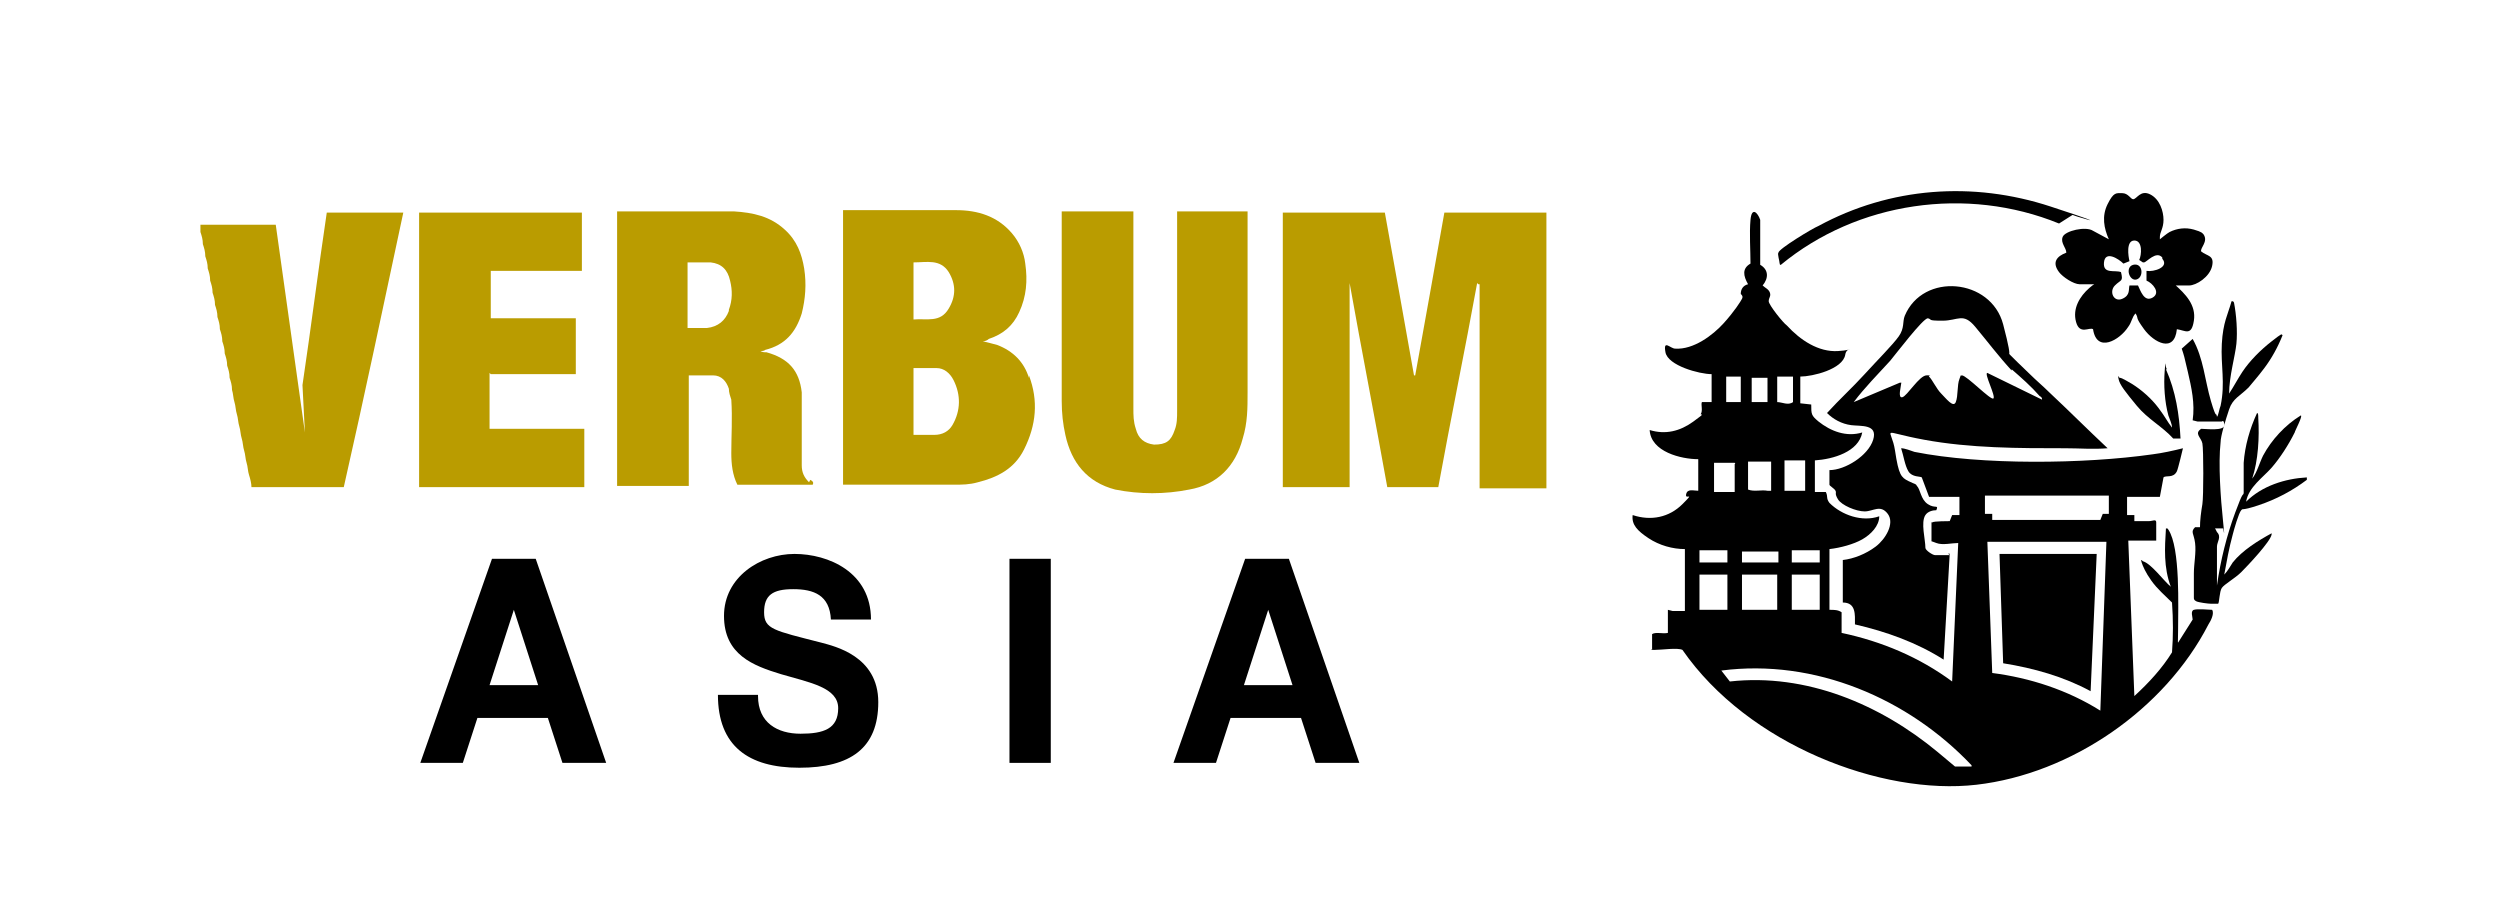
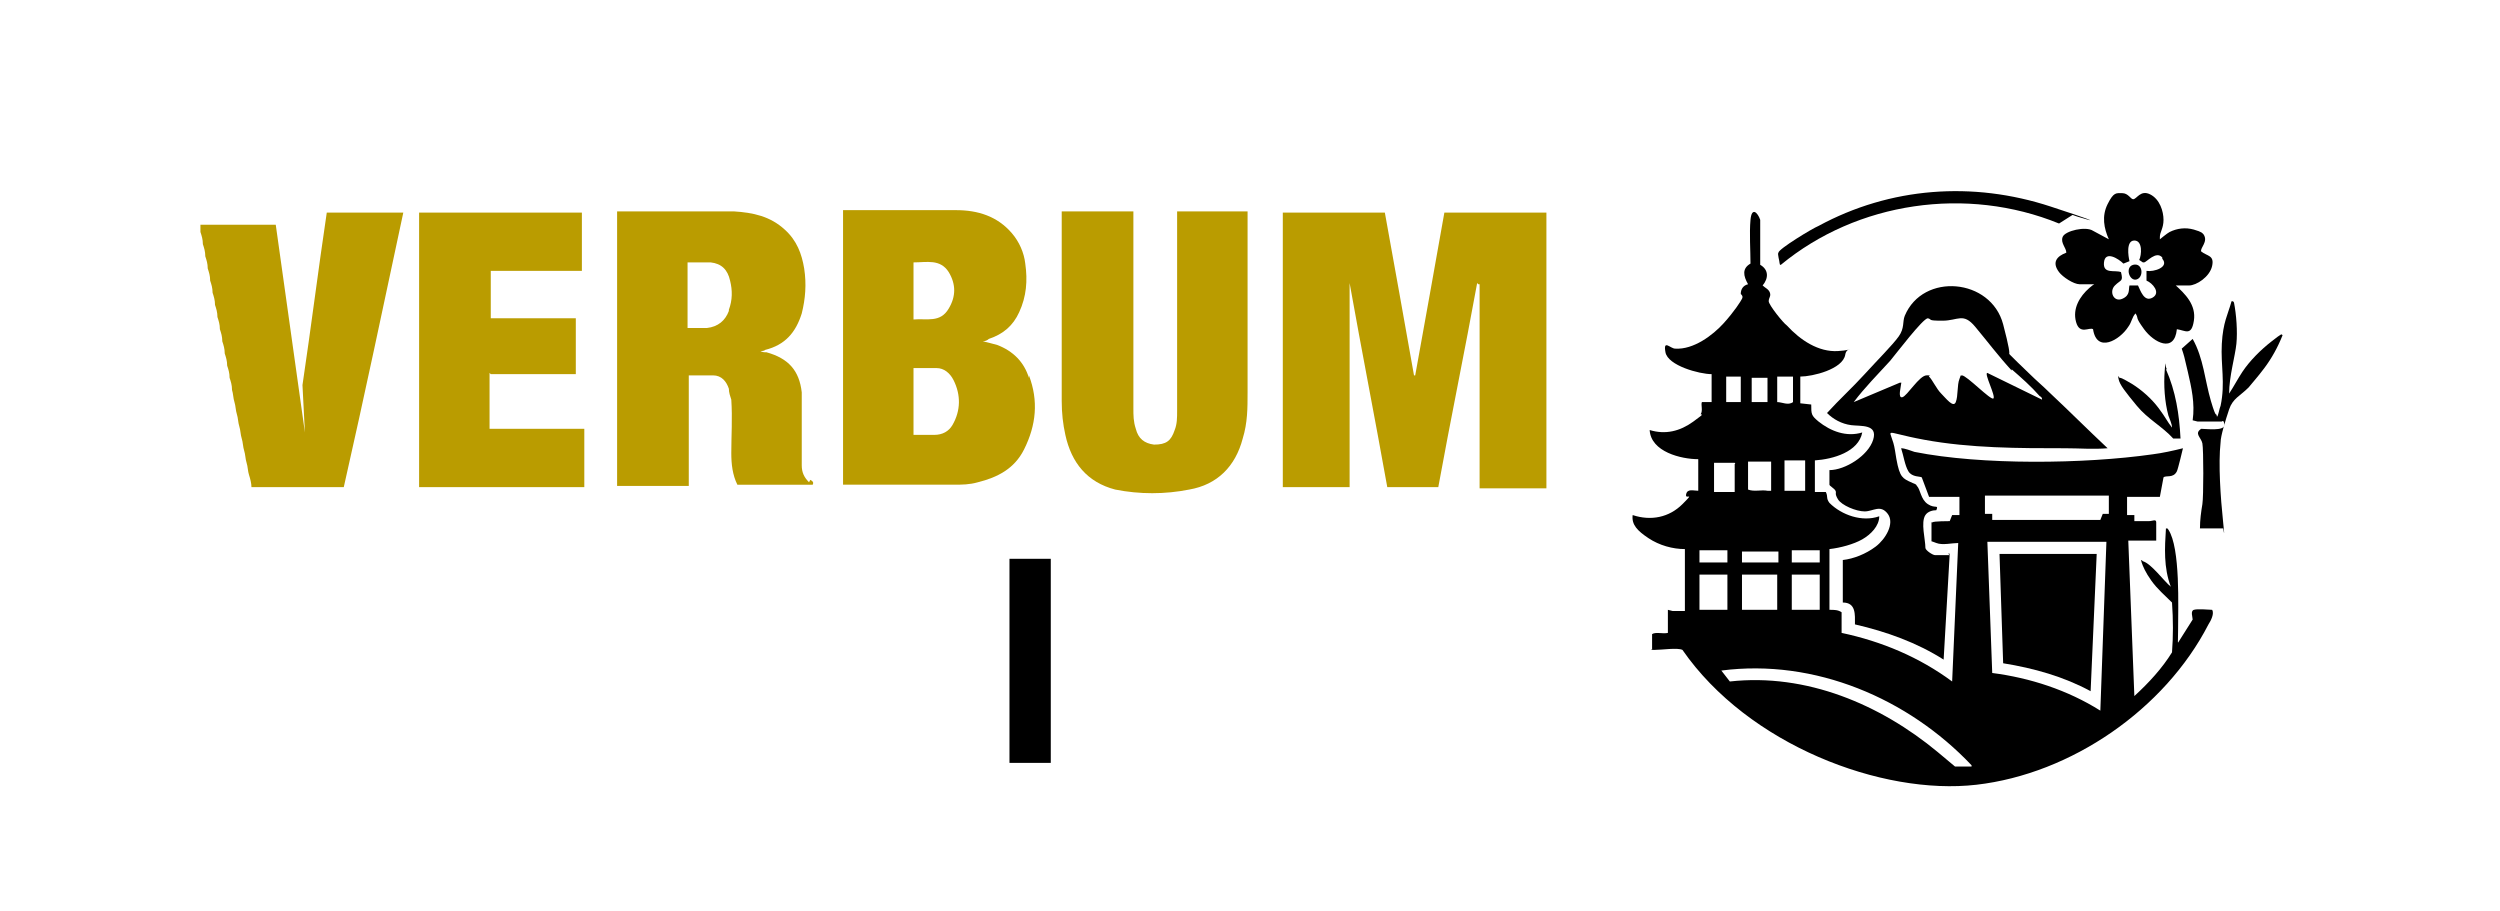
<svg xmlns="http://www.w3.org/2000/svg" id="Capa_1" version="1.1" viewBox="0 0 205.8 75">
  <defs>
    <style>
      .st0 {
        fill: #ba9c00;
      }
    </style>
  </defs>
  <g>
    <g>
      <path class="st0" d="M121.6,23.3c-1,5.5-2.2,11.3-3.2,16.8h-4.2c-1-5.6-2.1-11.2-3.1-16.8,0,0,0,0,0,0v16.8h-5.5v-22.6h8.4c.8,4.4,1.6,8.9,2.4,13.4,0,0,0,0,.1,0,.8-4.4,1.6-8.9,2.4-13.4h8.4v22.7h-5.5c0-5.5,0-11.3,0-16.8h-.1" />
      <path class="st0" d="M87.4,17.4h5.9v16.2c0,.6,0,1.1.2,1.7.2.8.7,1.2,1.5,1.3,1,0,1.4-.3,1.7-1.2.2-.5.2-1,.2-1.6v-16.4h5.8c0,.2,0,.4,0,.6v14.3c0,1.3,0,2.5-.4,3.8-.6,2.3-2.1,3.8-4.4,4.2-2,.4-4.1.4-6.1,0-2.3-.6-3.6-2.2-4.1-4.5-.2-.9-.3-1.8-.3-2.8v-15.4" />
      <path class="st0" d="M24.9,31.7c.7-4.7,1.3-9.5,2-14.2h6.3c-1.6,7.5-3.2,15.1-4.9,22.6h-7.6c0-.3-.1-.7-.2-1s-.1-.7-.2-1-.1-.7-.2-1-.1-.7-.2-1-.1-.7-.2-1-.1-.7-.2-1-.1-.7-.2-1-.1-.7-.2-1c0-.4-.1-.7-.2-1,0-.4-.1-.7-.2-1,0-.4-.1-.7-.2-1,0-.4-.1-.7-.2-1,0-.4-.1-.7-.2-1,0-.4-.1-.7-.2-1,0-.4-.1-.7-.2-1,0-.4-.1-.7-.2-1,0-.4-.1-.7-.2-1,0-.4-.1-.7-.2-1,0-.4-.1-.7-.2-1,0-.4-.1-.7-.2-1,0-.4-.1-.7-.2-1,0-.1,0-.2,0-.3s0-.2,0-.3c0,0,0,0,.1,0h6.1c.8,5.7,1.6,11.4,2.4,17.1" />
      <path class="st0" d="M40.3,30.7v4.6h7.8v4.8h-13.6v-22.6h13.4v4.8h-7.5v3.9h7v4.6h-7" />
      <path class="st0" d="M78.4,35c-.3.5-.8.8-1.5.8-.6,0-1.1,0-1.7,0v-5.5c.7,0,1.3,0,1.9,0,.6,0,1.1.4,1.4,1,.6,1.2.6,2.5-.1,3.7h0ZM75.2,21.6c1.1,0,2.2-.3,2.9.8.6,1,.6,2,0,3-.7,1.2-1.8.8-2.9.9v-4.7h0ZM84.7,31.1c-.4-1.3-1.3-2.2-2.6-2.7-.4-.1-.7-.2-1.2-.3.2,0,.4-.1.5-.2,1.2-.4,2-1.1,2.5-2.2.6-1.3.7-2.6.5-4-.1-.9-.5-1.8-1.1-2.5-1.2-1.4-2.8-1.9-4.6-1.9-3,0-6,0-8.9,0s-.3,0-.4,0v22.6h9.1c.7,0,1.3,0,2-.2,1.6-.4,3-1.1,3.8-2.7,1-2,1.2-4,.4-6.1" />
      <path class="st0" d="M60,25.6c-.3.8-.9,1.3-1.8,1.4-.5,0-1.1,0-1.6,0v-5.4c.7,0,1.3,0,1.9,0,.9.1,1.4.6,1.6,1.5.2.8.2,1.6-.1,2.4h0ZM66.6,39.7c-.4-.4-.6-.8-.6-1.4,0-1,0-2,0-3,0-1,0-2,0-3-.2-1.8-1.1-2.8-2.9-3.3-.2,0-.3,0-.5-.1,0,0,0,0,0,0,.1,0,.3,0,.4-.1,1.6-.4,2.5-1.4,3-3,.3-1.2.4-2.4.2-3.7-.2-1.2-.6-2.3-1.6-3.2-1.2-1.1-2.6-1.4-4.2-1.5-3.1,0-6.1,0-9.2,0-.1,0-.3,0-.4,0v22.6h5.9v-9.1c.7,0,1.3,0,2,0,.7,0,1.1.5,1.3,1.1,0,.3.1.6.2.9.1,1.5,0,3,0,4.4,0,.9.1,1.8.5,2.6h6.2c.1-.2,0-.3-.2-.4" />
    </g>
    <g>
-       <path d="M40.6,46h3.5l5.8,16.8h-3.6l-1.2-3.7h-5.8l-1.2,3.7h-3.5l5.9-16.8ZM40.2,56.4h4.1l-2-6.2h0l-2,6.2Z" />
-       <path d="M62.4,57.3c0,2.2,1.6,3.1,3.5,3.1s3.1-.4,3.1-2.1-2.3-2.1-4.7-2.8c-2.3-.7-4.7-1.6-4.7-4.8s3-5.1,5.8-5.1,6.3,1.5,6.3,5.4h-3.3c-.1-2-1.4-2.5-3.1-2.5s-2.4.5-2.4,1.9.8,1.5,4.7,2.5c1.1.3,4.7,1.1,4.7,4.9s-2.3,5.4-6.5,5.4-6.7-1.8-6.7-6c0,0,3.3,0,3.3,0Z" />
      <path d="M83.1,46h3.4v16.8h-3.4v-16.8Z" />
-       <path d="M102.6,46h3.5l5.8,16.8h-3.6l-1.2-3.7h-5.8l-1.2,3.7h-3.5l5.9-16.8ZM102.3,56.4h4.1l-2-6.2h0l-2,6.2Z" />
    </g>
  </g>
  <g>
    <path d="M137.7,50.3h1c0,0,0-5.1,0-5.1-1,0-2.1-.3-3-.9s-1.4-1.1-1.3-1.9c1.5.5,3,.2,4.1-.9s.2-.3.3-.8.6-.3,1-.3v-2.6c-1.4,0-3.9-.6-4-2.4,1.3.4,2.5.1,3.6-.7s.6-.5.6-.6c.2-.3,0-.8.1-1h.8c0-.1,0-2.3,0-2.3-1,0-3.6-.7-3.8-1.8s.4-.3.8-.3c1.5.1,3.1-1.1,4-2.1s1.4-1.8,1.5-2,0-.3-.1-.4c0-.4.2-.7.6-.8-.4-.7-.5-1.3.2-1.7,0-1.1-.1-2.5,0-3.6s.6-.6.8,0v3.7c.7.4.7,1.1.2,1.7.2.2.5.3.6.6s-.1.4-.1.7,1.2,1.8,1.5,2c1.1,1.2,2.6,2.2,4.2,2.1s.7-.4.6.3c-.2,1.2-2.7,1.8-3.7,1.8v2.2s.9.1.9.1c0,.8,0,.9.6,1.4,1,.8,2.3,1.3,3.6.9-.3,1.6-2.4,2.2-3.9,2.3v2.6c0,0,.9,0,.9,0,.2.4,0,.5.3.9,1,1,2.7,1.6,4.1,1.1,0,.8-.7,1.5-1.4,1.9s-1.8.7-2.7.8v5c.4,0,.7,0,1,.2v1.7c3.3.7,6.4,2,9.1,4l.5-11.4c-.5,0-1.3.2-1.8,0s-.4-.1-.4-.2v-1.5h.1c0-.1,1.4-.1,1.4-.1l.2-.5h.6s0-1.5,0-1.5h-2.5l-.6-1.6c-.1-.1-.8,0-1.1-.5s-.4-1.3-.6-1.9,0,0,0,0c.3,0,.8.2,1.1.3,5.5,1.1,14,1,19.6.2.8-.1,1.7-.3,2.5-.5,0,0-.4,1.7-.5,1.9-.3.6-.9.3-1.1.5l-.3,1.6h-2.7v1.5c0,0,.6,0,.6,0v.5c.5,0,.9,0,1.2,0s.6-.2.6.1v1.5h-2.3l.5,12.8c1.2-1.1,2.3-2.3,3.1-3.6.1-1.3.1-2.7,0-4.1-.6-.6-1.2-1.1-1.7-1.8s-.7-1.2-.8-1.5,0-.2.1-.1c.7.2,1.7,1.6,2.3,2.1-.6-1.6-.5-3.2-.4-4.8.2,0,.1,0,.2.1,1,1.5.8,6.4.8,8.3s-.1.6,0,1l1.2-1.9c0-.2-.2-.7.1-.8s1.3,0,1.5,0c.2.3-.1.9-.3,1.2-3.6,7-11.3,12.3-19.1,13.2s-18.8-3.3-24.2-11.1c-.4-.2-1.7,0-2.3,0s-.1,0-.2-.1v-1.2c.3-.2.9,0,1.3-.1v-1.9ZM142.1,31v2.1h1.2c0-.7,0-1.4,0-2.1h-1.3ZM147.6,31h-1.3v2.1c.4,0,.9.3,1.3,0v-2ZM145.5,31.1h-1.3v2h1.3v-2ZM141.1,38v2.5h1.7v-2.3s.1,0,0-.1h-1.8ZM146.9,38v2.4h1.7c0-.8,0-1.6,0-2.5h-1.7ZM145.8,38h-1.9v2.3c.5.2,1.1,0,1.6.1h.3v-2.4ZM173.6,40.8h-10.2v1.5c0,0,.6,0,.6,0v.5c0,0,8.9,0,8.9,0l.2-.5h.5s0-1.5,0-1.5ZM173.4,44.6h-9.8l.4,10.8c3.1.4,6.2,1.4,8.9,3.1l.5-13.9ZM139.9,46.3h2.3v-1c-.8,0-1.5,0-2.3,0v1ZM149.8,45.3h-2.3v1h2.3v-1ZM146.4,45.4h-3v.9h3v-.9ZM142.2,47.3h-2.3v2.9h2.3v-2.9ZM146.4,47.3h-3v2.9h2.9v-2.9ZM149.8,47.3h-2.3v2.9h2.3v-2.9ZM162.3,63c-5.2-5.5-12.9-8.8-20.6-7.8l.7.9c6.3-.7,12.4,1.9,17.1,5.8s1.2,1.2,1.3,1.2h1.5Z" />
    <path d="M160.4,45.6s0-.1.1,0l-.5,8.7c-2.2-1.4-4.7-2.3-7.3-2.9,0-.8.1-1.8-1-1.8v-3.5c.9-.1,1.9-.5,2.7-1.1s1.6-1.9,1-2.7-1.2-.2-1.9-.2-1.9-.5-2.2-1-.1-.5-.2-.7-.5-.4-.5-.5c0-.2,0-.9,0-1.2,1.3,0,3.2-1.2,3.6-2.5s-1-1.1-1.8-1.2-1.5-.5-2-1c1-1.1,2.1-2.1,3.1-3.2s2.3-2.4,2.8-3.1.3-1.2.5-1.7c1.5-3.6,7.1-3.1,8.1.7s.2,2,.3,2.2c.2.3,1.5,1.5,1.9,1.9.5.5,1.1,1,1.6,1.5,1.6,1.5,3.2,3.1,4.8,4.6-1.2.1-2.3,0-3.5,0-3.8,0-7.8,0-11.6-.7s-2.7-1.1-2.4.9.5,2.2,1.1,2.5.6.2.7.4c.3.3.3,1.1.9,1.5s.9,0,.7.5c-.3,0-.7.1-.9.4-.4.6,0,2,0,2.7,0,.2.6.6.8.6.4,0,.9,0,1.2,0ZM165.6,30.5c-1.1-1.2-2-2.4-3-3.6s-1.4-.5-2.7-.5-.8-.1-1.2-.2c-.4,0-2.6,2.9-3.1,3.5-1,1.1-2.1,2.2-3,3.4l3.8-1.6c.2,0,.1,0,.1.1,0,.2-.3,1.2.1,1.1s1.4-1.8,2-1.8.1,0,.2.1c.3.3.6,1,1,1.4s1,1.2,1.2.7.1-1.4.3-1.9,0-.2.2-.3c.4,0,2.4,2.1,2.6,1.9.2-.2-.8-2.1-.5-2.1l4.5,2.2c0-.1,0-.2-.2-.3-.7-.8-1.5-1.5-2.3-2.2Z" />
    <path d="M179,23.4c.9.8,1.8,1.7,1.6,3s-.7.8-1.4.7c-.2,2-1.9,1.1-2.7,0s-.4-.8-.7-1.3c-.3.3-.3.7-.6,1.1-.7,1.1-2.6,2.2-2.9.2-.3-.2-1.1.5-1.4-.6s.3-2.1,1.1-2.8.4,0,.4-.3h-1.2c-.5,0-1.4-.6-1.7-1-.6-.8-.2-1.3.6-1.6,0-.4-.5-.8-.3-1.3s1.9-.9,2.5-.5l1.3.7c-.4-.9-.6-1.9-.1-2.9s.7-.9,1.2-.9.7.5.9.5c.3,0,.6-.8,1.4-.4s1.1,1.4,1.1,2.1-.3,1-.3,1.4,0,.2,0,.2.6-.5.8-.6c.6-.3,1.3-.4,2-.2s.7.3.8.4c.4.6-.3,1.1-.2,1.4.5.4,1.1.3.9,1.2s-1.3,1.6-1.9,1.6h-1.3ZM178,21.2c-.5-.6-1.3.4-1.5.4s0,0-.1,0c0,0-.3-.2-.3-.2.2-.4.3-1.6-.4-1.6s-.5,1.3-.4,1.7l-.5.2c-.4-.4-1.5-1.1-1.6-.1s.9.6,1.4.8c.2.8,0,.6-.5,1.1s-.1,1.4.6,1.1.5-.8.6-1.1h.7c.2.4.5,1.4,1.2,1s0-1.2-.5-1.4v-.8c.6.1,1.9-.3,1.3-1Z" />
    <path d="M180.5,34.6c.2-1.4-.1-2.7-.4-4s-.3-1.3-.5-1.9l.9-.8c.9,1.6,1,3.4,1.5,5.1s.4.8.5,1.3c.1,0,.2-.7.3-.9.4-1.9,0-3.3.1-5.1s.5-2.4.8-3.5c.2,0,.1,0,.2.1.2,1,.3,2.4.2,3.4s-.6,2.7-.6,4.1c.4-.6.7-1.2,1.1-1.8.6-.9,1.5-1.8,2.4-2.5s.8-.6.9-.5c-.4,1-.9,1.9-1.5,2.7s-.9,1.1-1.3,1.6c-.7.7-1.3.9-1.6,1.8s-.7,2.2-.7,2.7c-.2,1.8,0,4.6.2,6.5s0,.4,0,.6h-1.9c0-.7.1-1.4.2-2s.1-4.5,0-5-.7-.8-.1-1.2c.4,0,1.9.2,1.9-.3s-.2-.3-.2-.3h-2Z" />
-     <path d="M182.5,43.8c.4.4,0,.8,0,1.2,0,.8,0,2.1,0,2.9s0,.3,0,.3c.3-2.1.8-4.1,1.5-6s.6-1.3.7-1.6c0-.6,0-1.8,0-2.5.1-1.4.5-2.8,1.1-4.1.1,0,.1.2.1.4.1,1.6,0,3.5-.5,5,.4-.5.6-1.3.9-1.9.7-1.3,1.8-2.5,3.1-3.3.2,0-.5,1.3-.5,1.4-.5,1-1.2,2.1-1.9,2.9s-1.9,1.6-2.1,2.8c1.3-1.3,3.2-1.9,5-2v.2c-1.2.9-2.5,1.6-4,2.1s-1.2.2-1.4.4-.6,1.6-.7,2c-.3,1.1-.5,2.2-.7,3.3.3-.3.5-.7.7-1,.8-1,2.1-1.8,3.2-2.4,0,0,0,0,0,.1-.1.6-2,2.6-2.5,3.1s-1.4,1-1.6,1.3-.2,1.2-.3,1.3c-.2,0-.4,0-.6,0s-1-.1-1.2-.2-.2-.2-.2-.3v-2c0-.8.2-1.7.1-2.5s-.4-.9,0-1.3h1.6Z" />
    <path d="M170.6,17.7l-1.1.7c-7.6-3.1-16.6-1.8-22.9,3.4-.2,0,0,0-.1-.1,0-.2-.2-.8-.1-.9,0-.3,2.8-2,3.3-2.2,5.9-3.2,12.7-3.7,19.1-1.6s1.3.6,1.9.7Z" />
    <path d="M178.3,30.4c.8,1.8,1.1,3.7,1.2,5.7h-.6c-.9-1-2.1-1.6-3-2.7s-1.4-1.7-1.5-2.2,0-.1.1-.1c.2,0,.8.4,1,.5.8.5,1.6,1.2,2.2,2s.7,1.1,1.1,1.6c0-.3-.2-.7-.3-1-.3-1.1-.4-2.5-.3-3.7s0-.2.2-.1Z" />
    <path d="M172.6,45.6l-.5,11.3c-2.2-1.2-4.7-1.9-7.2-2.3l-.3-9h8Z" />
    <path d="M175.6,21.8c.8-.2.9,1,.3,1.2s-1-1-.3-1.2Z" />
  </g>
</svg>